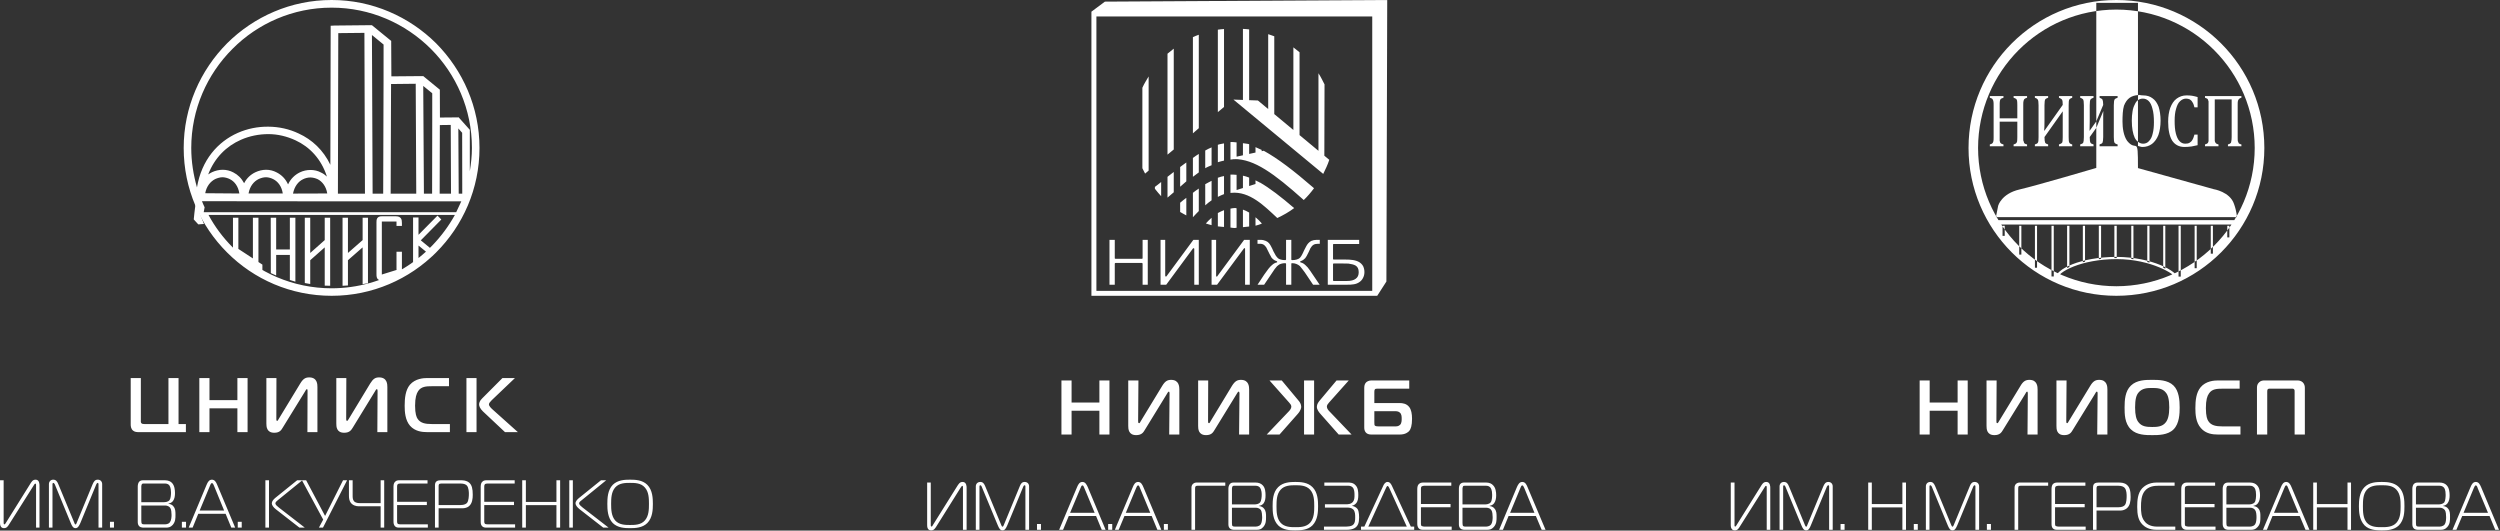
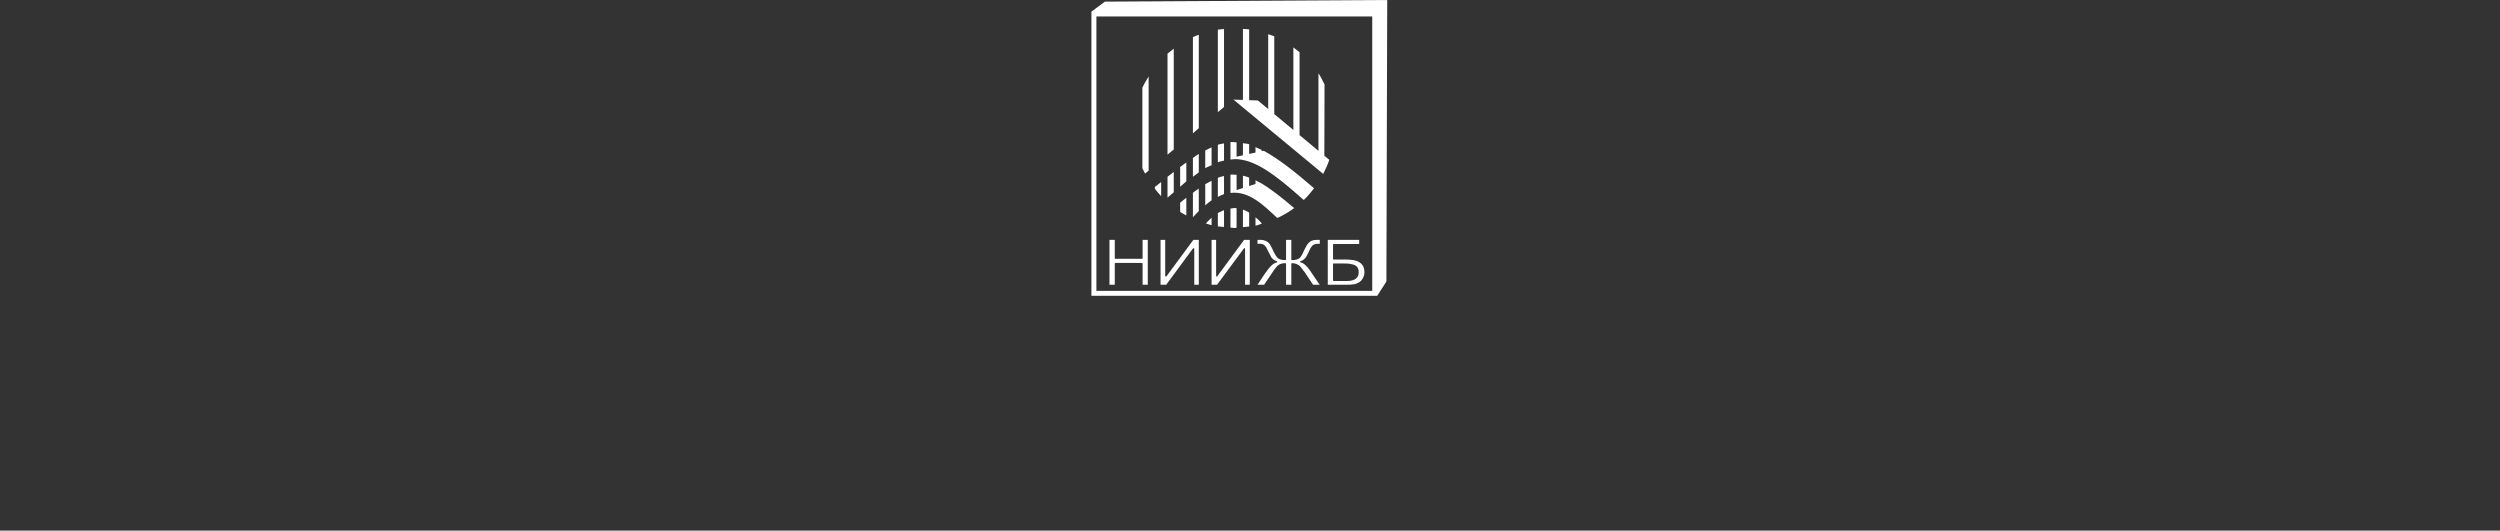
<svg xmlns="http://www.w3.org/2000/svg" viewBox="0 0 386.344 82" fill="none">
  <rect x="0" y="0" width="386.344" height="82" fill="#333333" stroke="none" />
-   <path d="M171.452 67.151H169.897V63.474H165.599V67.151H164.032V58.792H165.599V62.21H169.897V58.792H171.452V67.151ZM180.685 67.151L180.74 60.806C180.74 60.673 180.719 60.52 180.629 60.52C180.53 60.52 180.42 60.709 180.307 60.913L176.914 66.443C176.692 66.822 176.427 67.243 175.577 67.243C174.393 67.243 174.356 66.28 174.356 65.81V58.792H175.931L175.884 65.018C175.884 65.214 175.87 65.397 176.044 65.397C176.148 65.397 176.189 65.256 176.26 65.137L179.604 59.636C180.049 58.898 180.42 58.702 180.99 58.702C182.224 58.702 182.253 59.789 182.253 60.197V67.151H180.685ZM191.484 67.151L191.547 60.806C191.547 60.673 191.52 60.52 191.408 60.52C191.324 60.52 191.213 60.709 191.093 60.913L187.695 66.443C187.464 66.822 187.228 67.243 186.383 67.243C185.186 67.243 185.157 66.28 185.157 65.81V58.792H186.712L186.69 65.018C186.69 65.214 186.678 65.397 186.838 65.397C186.934 65.397 186.99 65.256 187.054 65.137L190.383 59.636C190.843 58.898 191.213 58.702 191.777 58.702C193.017 58.702 193.039 59.789 193.039 60.197V67.151H191.484ZM206.877 67.151L204.054 63.959C203.845 63.719 203.504 63.32 203.504 62.863C203.504 62.469 203.762 62.113 203.943 61.902L206.55 58.792H208.437L205.386 62.21C205.233 62.393 205.051 62.583 205.051 62.85C205.051 63.145 205.317 63.452 205.496 63.622L208.87 67.151H206.877ZM201.525 58.792H203.079V67.151H201.525V58.792ZM199.121 63.622C199.29 63.452 199.56 63.145 199.56 62.85C199.56 62.583 199.379 62.393 199.219 62.21L196.182 58.792H198.076L200.668 61.902C200.85 62.098 201.086 62.469 201.086 62.863C201.086 62.976 201.059 63.39 200.557 63.959L197.735 67.151H195.756L199.121 63.622ZM212.388 65.256C212.388 65.634 212.415 65.691 212.437 65.733C212.555 65.894 212.855 65.894 213.05 65.894H215.545C215.838 65.894 216.115 65.894 216.366 65.649C216.624 65.389 216.612 64.934 216.612 64.681C216.612 64.365 216.597 64.001 216.339 63.768C216.115 63.558 215.803 63.543 215.545 63.543H212.388V65.256ZM217.781 60.063H212.931C212.786 60.063 212.604 60.063 212.506 60.133C212.388 60.252 212.388 60.455 212.388 60.569V62.288H216.319C216.73 62.288 217.363 62.358 217.781 62.905C218.096 63.32 218.213 63.959 218.213 64.716C218.213 65.79 218.012 66.322 217.781 66.597C217.6 66.8 217.169 67.151 216.339 67.151H211.872C211.454 67.151 211.196 66.99 211.051 66.814C210.848 66.562 210.828 66.275 210.828 66.028V60.014C210.828 59.727 210.848 59.368 211.1 59.109C211.246 58.968 211.511 58.792 211.949 58.792H217.781V60.063ZM148.813 81.875V75.285C148.813 75.236 148.813 75.082 148.722 75.082C148.619 75.082 148.535 75.257 148.444 75.377L144.722 81.327C144.514 81.649 144.332 81.966 143.894 81.966C143.31 81.966 143.28 81.397 143.28 81.13V74.57H143.838V81.053C143.838 81.194 143.818 81.37 143.963 81.37C144.068 81.37 144.11 81.229 144.152 81.165L147.845 75.257C148.137 74.8 148.305 74.478 148.764 74.478C149.378 74.478 149.378 75.215 149.378 75.377V81.875H148.813ZM150.799 75.166C150.799 74.765 151.086 74.478 151.489 74.478C151.921 74.478 152.095 74.751 152.283 75.215L154.742 81.165C154.771 81.229 154.826 81.39 154.924 81.39C155.034 81.39 155.071 81.229 155.113 81.165L157.565 75.215C157.739 74.751 157.934 74.478 158.351 74.478C158.764 74.478 159.035 74.765 159.035 75.166V81.875H158.464V75.166C158.464 75.01 158.393 74.99 158.331 74.99C158.261 74.99 158.157 75.117 158.137 75.194L155.663 81.187C155.467 81.622 155.3 81.966 154.924 81.966C154.555 81.966 154.388 81.622 154.199 81.187L151.705 75.194C151.683 75.117 151.58 74.99 151.516 74.99C151.467 74.99 151.364 75.01 151.364 75.166V81.875H150.799V75.166ZM160.255 81.875H160.869V80.976H160.255V81.875ZM165.369 79.249H169.167L167.577 75.431C167.516 75.278 167.425 75.005 167.265 75.005C167.14 75.005 167.027 75.278 166.978 75.431L165.369 79.249ZM166.456 75.257C166.629 74.85 166.833 74.478 167.265 74.478C167.717 74.478 167.912 74.871 168.094 75.257L170.86 81.875H170.26L169.383 79.741H165.167L164.282 81.875H163.676L166.456 75.257ZM171.25 81.875H171.884V80.976H171.25V81.875ZM173.98 79.249H177.759L176.176 75.431C176.12 75.278 176.029 75.005 175.884 75.005C175.729 75.005 175.646 75.278 175.57 75.431L173.98 79.249ZM175.068 75.257C175.236 74.85 175.437 74.478 175.884 74.478C176.316 74.478 176.518 74.871 176.685 75.257L179.465 81.875H178.86L177.98 79.741H173.771L172.88 81.875H172.287L175.068 75.257ZM179.862 81.875H180.482V80.976H179.862V81.875ZM184.127 81.875V75.377C184.127 75.215 184.155 74.99 184.336 74.8C184.538 74.605 184.767 74.57 184.936 74.57H189.353V75.067H185.27C185.123 75.067 184.865 75.04 184.754 75.171C184.685 75.27 184.685 75.431 184.685 75.559V81.875H184.127ZM190.383 80.816C190.383 81.13 190.418 81.214 190.446 81.264C190.565 81.383 190.766 81.383 190.934 81.383H193.833C194.125 81.383 194.558 81.39 194.83 81.033C195.003 80.774 195.051 80.247 195.051 79.923C195.051 79.615 195.002 79.054 194.872 78.851C194.739 78.625 194.418 78.464 194.118 78.464H190.383V80.816ZM190.383 77.952H193.791C194.098 77.952 194.523 77.915 194.739 77.628C194.933 77.383 194.982 76.765 194.982 76.47C194.982 75.663 194.739 75.377 194.648 75.285C194.418 75.067 194.147 75.067 193.958 75.067H190.801C190.683 75.067 190.587 75.052 190.481 75.144C190.418 75.221 190.383 75.396 190.383 75.495V77.952ZM189.833 75.523C189.833 75.257 189.909 74.99 190.049 74.815C190.202 74.605 190.446 74.57 190.683 74.57H194.035C194.558 74.57 194.906 74.751 195.13 74.99C195.533 75.377 195.574 76.07 195.574 76.542C195.574 76.99 195.533 77.418 195.275 77.782C195.081 78.015 194.872 78.12 194.585 78.162V78.205C194.961 78.24 195.212 78.421 195.344 78.604C195.651 78.962 195.651 79.432 195.651 79.888C195.651 80.429 195.651 80.962 195.212 81.454C194.872 81.84 194.558 81.875 194.174 81.875H190.983C190.705 81.875 190.322 81.924 190.049 81.649C189.833 81.44 189.833 81.165 189.833 80.955V75.523ZM197.894 80.774C198.508 81.467 199.491 81.467 200.174 81.467C200.884 81.467 201.845 81.467 202.474 80.774C203.079 80.078 203.1 79.074 203.1 78.225C203.1 77.383 203.079 76.366 202.474 75.691C201.845 74.99 200.884 74.99 200.174 74.99C199.491 74.99 198.508 74.99 197.894 75.691C197.29 76.366 197.267 77.383 197.267 78.225C197.267 79.074 197.29 80.078 197.894 80.774ZM202.828 75.278C203.651 76.092 203.693 77.383 203.693 78.225C203.693 79.074 203.651 80.338 202.828 81.187C202.091 81.924 200.99 81.966 200.174 81.966C199.373 81.966 198.278 81.924 197.525 81.187C196.69 80.338 196.668 79.074 196.668 78.225C196.668 77.383 196.69 76.092 197.525 75.278C198.278 74.528 199.373 74.478 200.174 74.478C200.99 74.478 202.091 74.528 202.828 75.278ZM204.605 81.383H208.005C208.305 81.383 208.759 81.327 208.975 81.194C209.413 80.934 209.427 80.4 209.427 79.965C209.427 79.531 209.427 79.039 209.127 78.73C208.855 78.464 208.459 78.443 208.221 78.443H204.752V77.93H207.956C208.297 77.93 208.766 77.93 209.078 77.552C209.322 77.25 209.322 76.857 209.322 76.485C209.322 76.119 209.309 75.602 209.022 75.307C208.884 75.166 208.646 75.067 208.395 75.067H204.661V74.57H208.298C208.612 74.57 209.113 74.57 209.482 74.99C209.867 75.377 209.908 75.993 209.908 76.505C209.908 76.968 209.867 77.475 209.531 77.819C209.358 77.994 209.162 78.113 208.953 78.148V78.183C209.196 78.225 209.602 78.351 209.837 78.737C210.034 79.108 210.034 79.888 210.034 79.959C210.034 80.774 209.867 81.298 209.351 81.607C209.037 81.798 208.57 81.875 208.137 81.875H204.605V81.383ZM211.454 81.383H217.405L214.661 75.342C214.619 75.27 214.528 75.102 214.423 75.102C214.354 75.102 214.248 75.27 214.221 75.342L211.454 81.383ZM213.698 75.215C213.852 74.815 214.088 74.478 214.423 74.478C214.793 74.478 214.995 74.807 215.169 75.215L218.025 81.383H218.548V81.875H210.326V81.383H210.842L213.698 75.215ZM220.019 81.875C219.766 81.875 219.489 81.889 219.258 81.664C219.049 81.44 219.022 81.145 219.022 80.871V75.537C219.022 75.117 219.181 74.884 219.231 74.85C219.446 74.59 219.72 74.57 219.99 74.57H224.282V75.067H220.081C219.976 75.067 219.781 75.117 219.705 75.166C219.587 75.27 219.587 75.468 219.587 75.537V77.888H224.164V78.393H219.587V80.984C219.587 81.095 219.621 81.222 219.683 81.285C219.781 81.34 220.032 81.383 220.15 81.383H224.339V81.875H220.019ZM226.01 80.816C226.01 81.13 226.059 81.214 226.088 81.264C226.177 81.383 226.393 81.383 226.555 81.383H229.459C229.739 81.383 230.171 81.39 230.442 81.033C230.631 80.774 230.673 80.247 230.673 79.923C230.673 79.615 230.631 79.054 230.477 78.851C230.344 78.625 230.039 78.464 229.725 78.464H226.01V80.816ZM226.01 77.952H229.425C229.71 77.952 230.142 77.915 230.366 77.628C230.567 77.383 230.594 76.765 230.594 76.47C230.594 75.663 230.366 75.377 230.268 75.285C230.039 75.067 229.774 75.067 229.577 75.067H226.422C226.317 75.067 226.184 75.052 226.101 75.144C226.059 75.221 226.01 75.396 226.01 75.495V77.952ZM225.454 75.523C225.454 75.257 225.516 74.99 225.648 74.815C225.83 74.605 226.088 74.57 226.29 74.57H229.661C230.164 74.57 230.533 74.751 230.734 74.99C231.147 75.377 231.216 76.07 231.216 76.542C231.216 76.99 231.147 77.418 230.889 77.782C230.7 78.015 230.477 78.12 230.206 78.162V78.205C230.594 78.24 230.833 78.421 230.965 78.604C231.285 78.962 231.278 79.432 231.278 79.888C231.278 80.429 231.285 80.962 230.833 81.454C230.484 81.84 230.164 81.875 229.787 81.875H226.59C226.324 81.875 225.948 81.924 225.668 81.649C225.454 81.44 225.454 81.165 225.454 80.955V75.523ZM233.368 79.249H237.132L235.564 75.431C235.487 75.278 235.39 75.005 235.243 75.005C235.11 75.005 234.999 75.278 234.95 75.431L233.368 79.249ZM234.427 75.257C234.616 74.85 234.818 74.478 235.243 74.478C235.695 74.478 235.899 74.871 236.052 75.257L238.845 81.875H238.245L237.348 79.741H233.132L232.26 81.875H231.668L234.427 75.257ZM304.085 67.151H302.525V63.474H298.207V67.151H296.658V58.792H298.207V62.21H302.525V58.792H304.085V67.151ZM313.326 67.151L313.373 60.806C313.373 60.673 313.353 60.52 313.256 60.52C313.171 60.52 313.061 60.709 312.956 60.913L309.535 66.443C309.305 66.822 309.055 67.243 308.21 67.243C307.026 67.243 306.993 66.28 306.993 65.81V58.792H308.553L308.518 65.018C308.518 65.214 308.518 65.397 308.658 65.397C308.763 65.397 308.81 65.256 308.893 65.137L312.239 59.636C312.664 58.898 313.061 58.702 313.626 58.702C314.858 58.702 314.885 59.789 314.885 60.197V67.151H313.326ZM324.099 67.151L324.161 60.806C324.161 60.673 324.154 60.52 324.029 60.52C323.944 60.52 323.839 60.709 323.729 60.913L320.32 66.443C320.091 66.822 319.856 67.243 318.996 67.243C317.806 67.243 317.799 66.28 317.799 65.81V58.792H319.361L319.316 65.018C319.316 65.214 319.311 65.397 319.451 65.397C319.548 65.397 319.596 65.256 319.673 65.137L323.019 59.636C323.464 58.898 323.839 58.702 324.411 58.702C325.646 58.702 325.673 59.789 325.673 60.197V67.151H324.099ZM330.481 65.256C330.976 65.894 331.658 65.986 332.593 65.986C333.295 65.986 334.175 65.966 334.702 65.256C335.01 64.87 335.232 64.182 335.232 62.969C335.232 61.72 335.037 61.059 334.702 60.667C334.175 59.972 333.275 59.957 332.593 59.957C331.873 59.957 331.046 59.972 330.481 60.667C330.139 61.066 329.952 61.705 329.952 62.969C329.952 64.162 330.139 64.843 330.481 65.256ZM335.894 59.586C336.739 60.42 336.841 61.873 336.841 62.969C336.841 63.867 336.809 65.453 335.894 66.359C335.01 67.243 333.525 67.243 332.613 67.243C331.616 67.243 330.216 67.243 329.309 66.359C328.327 65.432 328.327 63.924 328.327 62.969C328.327 61.838 328.405 60.442 329.309 59.586C330.221 58.702 331.596 58.702 332.613 58.702C333.56 58.702 335.002 58.702 335.894 59.586ZM342.751 67.151C341.957 67.151 340.892 67.045 340.125 66.161C339.335 65.285 339.268 64.001 339.268 63.08C339.268 61.902 339.385 60.673 340.082 59.839C340.892 58.871 342.179 58.792 342.794 58.792H346.11V60.063H343.526C342.591 60.063 341.817 60.106 341.364 60.821C341.092 61.2 340.892 61.818 340.892 63.073C340.892 64.315 341.1 64.843 341.279 65.087C341.699 65.748 342.452 65.894 343.454 65.894H346.235V67.151H342.751ZM350.836 60.063C350.708 60.063 350.576 60.042 350.451 60.161C350.381 60.239 350.373 60.42 350.373 60.547V67.151H348.786V59.93C348.786 59.636 348.834 59.354 349.106 59.094C349.399 58.814 349.656 58.792 350.046 58.792H354.931C355.264 58.792 355.571 58.814 355.871 59.094C356.116 59.346 356.186 59.648 356.186 59.93V67.151H354.604V60.547C354.604 60.428 354.619 60.26 354.519 60.161C354.407 60.042 354.242 60.063 354.137 60.063H350.836ZM273.025 81.875V75.285C273.025 75.236 273.025 75.082 272.905 75.082C272.827 75.082 272.725 75.257 272.655 75.377L268.899 81.327C268.704 81.649 268.529 81.966 268.097 81.966C267.512 81.966 267.469 81.397 267.469 81.13V74.57H268.049V81.053C268.049 81.194 268.007 81.37 268.159 81.37C268.257 81.37 268.299 81.229 268.354 81.165L272.047 75.257C272.327 74.8 272.492 74.478 272.967 74.478C273.574 74.478 273.574 75.215 273.574 75.377V81.875H273.025ZM275.009 75.166C275.009 74.765 275.281 74.478 275.679 74.478C276.123 74.478 276.298 74.751 276.486 75.215L278.94 81.165C278.98 81.229 279.01 81.39 279.127 81.39C279.232 81.39 279.267 81.229 279.287 81.165L281.746 75.215C281.936 74.751 282.131 74.478 282.548 74.478C282.953 74.478 283.223 74.765 283.223 75.166V81.875H282.668V75.166C282.668 75.01 282.591 74.99 282.543 74.99C282.451 74.99 282.368 75.117 282.326 75.194L279.844 81.187C279.669 81.622 279.489 81.966 279.127 81.966C278.745 81.966 278.57 81.622 278.387 81.187L275.908 75.194C275.873 75.117 275.776 74.99 275.718 74.99C275.659 74.99 275.566 75.01 275.566 75.166V81.875H275.009V75.166ZM284.437 81.875H285.057V80.976H284.437V81.875ZM294.548 81.875H293.989V78.408H289.266V81.875H288.708V74.57H289.266V77.902H293.989V74.57H294.548V81.875ZM295.753 81.875H296.37V80.976H295.753V81.875ZM297.62 75.166C297.62 74.765 297.892 74.478 298.309 74.478C298.714 74.478 298.902 74.751 299.092 75.215L301.551 81.165C301.593 81.229 301.641 81.39 301.73 81.39C301.835 81.39 301.875 81.229 301.918 81.165L304.372 75.215C304.544 74.751 304.749 74.478 305.159 74.478C305.576 74.478 305.849 74.765 305.849 75.166V81.875H305.277V75.166C305.277 75.01 305.194 74.99 305.152 74.99C305.077 74.99 304.964 75.117 304.942 75.194L302.47 81.187C302.275 81.622 302.115 81.966 301.73 81.966C301.361 81.966 301.186 81.622 301.001 81.187L298.532 75.194C298.492 75.117 298.384 74.99 298.324 74.99C298.259 74.99 298.177 75.01 298.177 75.166V81.875H297.62V75.166ZM307.048 81.875H307.676V80.976H307.048V81.875ZM311.327 81.875V75.377C311.327 75.215 311.347 74.99 311.529 74.8C311.729 74.605 311.959 74.57 312.139 74.57H316.517V75.067H312.476C312.309 75.067 312.051 75.04 311.939 75.171C311.889 75.27 311.889 75.431 311.889 75.559V81.875H311.327ZM318.009 81.875C317.756 81.875 317.479 81.889 317.249 81.664C317.039 81.44 317.039 81.145 317.039 80.871V75.537C317.039 75.117 317.194 74.884 317.214 74.85C317.437 74.59 317.714 74.57 318.009 74.57H322.272V75.067H318.071C317.959 75.067 317.771 75.117 317.702 75.166C317.582 75.27 317.582 75.468 317.582 75.537V77.888H322.162V78.393H317.582V80.984C317.582 81.095 317.612 81.222 317.674 81.285C317.771 81.34 318.029 81.383 318.154 81.383H322.315V81.875H318.009ZM327.358 78.393C327.957 78.393 328.25 78.205 328.37 78.049C328.642 77.727 328.647 76.941 328.647 76.668C328.647 76.408 328.642 75.733 328.342 75.396C328.207 75.236 327.902 75.067 327.38 75.067H324.411C323.994 75.067 323.994 75.27 323.994 75.515V78.393H327.358ZM323.449 81.875V75.431C323.449 75.236 323.449 74.948 323.632 74.758C323.827 74.57 324.209 74.57 324.334 74.57H327.338C327.797 74.57 328.315 74.59 328.705 74.948C329.122 75.307 329.262 75.874 329.262 76.814C329.262 77.41 329.177 78.162 328.647 78.576C328.397 78.772 328.05 78.9 327.68 78.9H323.994V81.875H323.449ZM333.233 81.875C332.063 81.875 331.401 81.382 331.081 81.053C330.451 80.415 330.279 79.551 330.279 78.331C330.279 77.341 330.349 76.21 331.051 75.453C331.316 75.194 331.993 74.57 333.283 74.57H336.057V75.067H333.505C332.975 75.067 332.006 75.136 331.421 75.909C330.906 76.577 330.864 77.53 330.864 78.344C330.864 79.096 330.906 79.888 331.366 80.499C331.581 80.828 332.153 81.383 333.358 81.383H336.167V81.875H333.233ZM338.076 81.875C337.831 81.875 337.538 81.889 337.324 81.664C337.086 81.44 337.086 81.145 337.086 80.871V75.537C337.086 75.117 337.241 74.884 337.294 74.85C337.496 74.59 337.768 74.57 338.053 74.57H342.319V75.067H338.146C338.026 75.067 337.831 75.117 337.761 75.166C337.643 75.27 337.643 75.468 337.643 75.537V77.888H342.229V78.393H337.643V80.984C337.643 81.095 337.666 81.222 337.741 81.285C337.831 81.34 338.096 81.383 338.216 81.383H342.382V81.875H338.076ZM344.061 80.816C344.061 81.13 344.103 81.214 344.138 81.264C344.216 81.383 344.431 81.383 344.618 81.383H347.502C347.789 81.383 348.229 81.39 348.494 81.033C348.679 80.774 348.714 80.247 348.714 79.923C348.714 79.615 348.679 79.054 348.514 78.851C348.394 78.625 348.089 78.464 347.782 78.464H344.061V80.816ZM344.061 77.952H347.477C347.782 77.952 348.187 77.915 348.429 77.628C348.619 77.383 348.646 76.765 348.646 76.47C348.646 75.663 348.429 75.377 348.312 75.285C348.089 75.067 347.829 75.067 347.637 75.067H344.466C344.368 75.067 344.251 75.052 344.158 75.144C344.103 75.221 344.061 75.396 344.061 75.495V77.952ZM343.489 75.523C343.489 75.257 343.566 74.99 343.706 74.815C343.886 74.605 344.138 74.57 344.353 74.57H347.692C348.214 74.57 348.589 74.751 348.794 74.99C349.189 75.377 349.259 76.07 349.259 76.542C349.259 76.99 349.204 77.418 348.926 77.782C348.751 78.015 348.514 78.12 348.254 78.162V78.205C348.632 78.24 348.876 78.421 349.014 78.604C349.336 78.962 349.314 79.432 349.314 79.888C349.314 80.429 349.336 80.962 348.876 81.454C348.527 81.84 348.214 81.875 347.852 81.875H344.638C344.376 81.875 343.978 81.924 343.726 81.649C343.519 81.44 343.489 81.165 343.489 80.955V75.523ZM351.413 79.249H355.189L353.607 75.431C353.55 75.278 353.462 75.005 353.3 75.005C353.162 75.005 353.07 75.278 353.007 75.431L351.413 79.249ZM352.497 75.257C352.665 74.85 352.877 74.478 353.3 74.478C353.739 74.478 353.954 74.871 354.114 75.257L356.896 81.875H356.288L355.391 79.741H351.188L350.318 81.875H349.711L352.497 75.257ZM363.321 81.875H362.776V78.408H358.045V81.875H357.48V74.57H358.045V77.902H362.776V74.57H363.321V81.875ZM365.76 80.774C366.384 81.467 367.361 81.467 368.059 81.467C368.756 81.467 369.738 81.467 370.35 80.774C370.965 80.078 370.985 79.074 370.985 78.225C370.985 77.383 370.965 76.366 370.35 75.691C369.738 74.99 368.756 74.99 368.059 74.99C367.361 74.99 366.384 74.99 365.76 75.691C365.172 76.366 365.16 77.383 365.16 78.225C365.16 79.074 365.172 80.078 365.76 80.774ZM370.72 75.278C371.557 76.092 371.577 77.383 371.577 78.225C371.577 79.074 371.557 80.338 370.72 81.187C369.968 81.924 368.866 81.966 368.059 81.966C367.256 81.966 366.149 81.924 365.41 81.187C364.598 80.338 364.54 79.074 364.54 78.225C364.54 77.383 364.598 76.092 365.41 75.278C366.149 74.528 367.256 74.478 368.059 74.478C368.866 74.478 369.968 74.528 370.72 75.278ZM373.354 80.816C373.354 81.13 373.389 81.214 373.424 81.264C373.514 81.383 373.736 81.383 373.904 81.383H376.795C377.102 81.383 377.52 81.39 377.8 81.033C377.987 80.774 378.017 80.247 378.017 79.923C378.017 79.615 377.987 79.054 377.835 78.851C377.687 78.625 377.38 78.464 377.087 78.464H373.354V80.816ZM373.354 77.952H376.775C377.082 77.952 377.485 77.915 377.737 77.628C377.91 77.383 377.945 76.765 377.945 76.47C377.945 75.663 377.737 75.377 377.617 75.285C377.38 75.067 377.11 75.067 376.915 75.067H373.786C373.666 75.067 373.534 75.052 373.471 75.144C373.389 75.221 373.354 75.396 373.354 75.495V77.952ZM372.797 75.523C372.797 75.257 372.879 74.99 373.007 74.815C373.202 74.605 373.424 74.57 373.646 74.57H377C377.52 74.57 377.89 74.751 378.1 74.99C378.489 75.377 378.559 76.07 378.559 76.542C378.559 76.99 378.502 77.418 378.23 77.782C378.045 78.015 377.835 78.12 377.57 78.162V78.205C377.945 78.24 378.19 78.421 378.322 78.604C378.629 78.962 378.622 79.432 378.622 79.888C378.622 80.429 378.629 80.962 378.19 81.454C377.835 81.84 377.52 81.875 377.152 81.875H373.934C373.694 81.875 373.277 81.924 373.012 81.649C372.809 81.44 372.797 81.165 372.797 80.955V75.523ZM380.711 79.249H384.489L382.893 75.431C382.86 75.278 382.745 75.005 382.608 75.005C382.468 75.005 382.363 75.278 382.295 75.431L380.711 79.249ZM381.798 75.257C381.968 74.85 382.168 74.478 382.608 74.478C383.053 74.478 383.243 74.871 383.415 75.257L386.189 81.875H385.612L384.727 79.741H380.504L379.604 81.875H379.004L381.798 75.257ZM21.531 66.78C21.182 66.78 20.84 66.78 20.555 66.54C20.234 66.267 20.199 65.867 20.199 65.572V58.421H21.767V64.864C21.767 65.018 21.732 65.27 21.838 65.389C21.956 65.53 22.192 65.53 22.303 65.53H26.032V58.421H27.592V65.53H28.728V66.78H21.531ZM38.261 66.78H36.686V63.102H32.372V66.78H30.804V58.421H32.372V61.838H36.686V58.421H38.261V66.78ZM47.506 66.78L47.528 60.428C47.528 60.294 47.528 60.14 47.423 60.14C47.332 60.14 47.228 60.331 47.116 60.534L43.695 66.085C43.472 66.456 43.229 66.877 42.386 66.877C41.194 66.877 41.165 65.909 41.165 65.439V58.421H42.72L42.705 64.652C42.705 64.843 42.678 65.038 42.831 65.038C42.929 65.038 42.993 64.884 43.054 64.773L46.405 59.257C46.852 58.52 47.221 58.322 47.786 58.322C49.047 58.322 49.054 59.411 49.054 59.824V66.78H47.506ZM58.314 66.78L58.349 60.428C58.349 60.294 58.334 60.14 58.231 60.14C58.133 60.14 58.035 60.331 57.917 60.534L54.516 66.085C54.28 66.456 54.035 66.877 53.185 66.877C51.987 66.877 51.973 65.909 51.973 65.439V58.421H53.521L53.499 64.652C53.499 64.843 53.484 65.038 53.639 65.038C53.737 65.038 53.791 64.884 53.875 64.773L57.214 59.257C57.673 58.52 58.015 58.322 58.585 58.322C59.853 58.322 59.861 59.411 59.861 59.824V66.78H58.314ZM66.013 66.78C65.246 66.78 64.146 66.674 63.366 65.797C62.614 64.926 62.536 63.635 62.536 62.716C62.536 61.531 62.656 60.294 63.344 59.46C64.182 58.492 65.462 58.421 66.049 58.421H69.386V59.685H66.786C65.86 59.685 65.086 59.727 64.619 60.442C64.361 60.829 64.146 61.445 64.146 62.702C64.146 63.952 64.368 64.478 64.536 64.723C64.975 65.389 65.734 65.53 66.703 65.53H69.526V66.78H66.013ZM78.04 66.78L74.627 63.572C74.145 63.115 74.04 62.709 74.04 62.491C74.04 62.33 74.096 61.964 74.514 61.566L77.649 58.421H79.58L75.998 61.838C75.727 62.112 75.56 62.309 75.56 62.491C75.56 62.744 75.86 63.038 76.096 63.256L80.032 66.78H78.04ZM72.083 58.421H73.643V66.78H72.083V58.421ZM5.573 81.538V74.926C5.573 74.877 5.573 74.738 5.455 74.738C5.357 74.738 5.273 74.919 5.192 75.04L1.435 80.991C1.233 81.306 1.059 81.622 0.612 81.622C0.055 81.622 0 81.06 0 80.779V74.219H0.563V80.717C0.563 80.858 0.55 81.033 0.688 81.033C0.779 81.033 0.843 80.892 0.897 80.816L4.585 74.919C4.877 74.449 5.037 74.127 5.504 74.127C6.103 74.127 6.103 74.85 6.103 75.04V81.538H5.573ZM7.56 74.815C7.56 74.414 7.838 74.127 8.221 74.127C8.661 74.127 8.848 74.408 9.023 74.85L11.496 80.816C11.516 80.905 11.573 81.046 11.671 81.046C11.769 81.046 11.811 80.905 11.845 80.816L14.305 74.85C14.499 74.408 14.666 74.127 15.113 74.127C15.516 74.127 15.789 74.414 15.789 74.815V81.538H15.224V74.815C15.224 74.674 15.133 74.625 15.064 74.625C15.022 74.625 14.917 74.751 14.882 74.842L12.415 80.835C12.214 81.271 12.027 81.622 11.671 81.622C11.295 81.622 11.113 81.271 10.939 80.835L8.465 74.842C8.423 74.751 8.312 74.625 8.256 74.625C8.201 74.625 8.111 74.674 8.111 74.815V81.538H7.56V74.815ZM16.995 81.538H17.614V80.64H16.995V81.538ZM21.838 80.471C21.838 80.779 21.879 80.871 21.914 80.92C22.005 81.033 22.221 81.033 22.394 81.033H25.3C25.585 81.033 26.025 81.046 26.261 80.696C26.47 80.429 26.512 79.888 26.512 79.579C26.512 79.257 26.47 78.709 26.317 78.507C26.199 78.289 25.865 78.12 25.551 78.12H21.838V80.471ZM21.838 77.608H25.237C25.551 77.608 25.968 77.579 26.206 77.284C26.394 77.025 26.428 76.414 26.428 76.126C26.428 75.32 26.206 75.04 26.101 74.926C25.865 74.723 25.607 74.723 25.398 74.723H22.255C22.172 74.723 22.025 74.703 21.956 74.8C21.879 74.871 21.838 75.047 21.838 75.144V77.608ZM21.287 75.171C21.287 74.919 21.363 74.625 21.489 74.463C21.669 74.253 21.914 74.219 22.123 74.219H25.489C26.003 74.219 26.386 74.408 26.576 74.625C26.979 75.04 27.042 75.726 27.042 76.198C27.042 76.646 26.986 77.074 26.728 77.433C26.533 77.656 26.317 77.782 26.046 77.812V77.861C26.423 77.895 26.686 78.078 26.806 78.26C27.118 78.625 27.118 79.081 27.118 79.559C27.118 80.098 27.118 80.618 26.686 81.122C26.332 81.503 26.003 81.538 25.634 81.538H22.43C22.172 81.538 21.759 81.58 21.501 81.306C21.3 81.103 21.287 80.816 21.287 80.605V75.171ZM28.108 81.538H28.749V80.64H28.108V81.538ZM30.853 78.9H34.637L33.069 75.067C33.006 74.919 32.902 74.654 32.755 74.654C32.595 74.654 32.511 74.919 32.449 75.067L30.853 78.9ZM31.926 74.919C32.101 74.498 32.317 74.127 32.755 74.127C33.182 74.127 33.403 74.513 33.563 74.919L36.344 81.538H35.745L34.867 79.405H30.637L29.767 81.538H29.16L31.926 74.919ZM36.742 81.538H37.356V80.64H36.742V81.538ZM46.273 81.538L42.629 78.702C42.246 78.408 42.003 78.057 42.003 77.782C42.003 77.475 42.273 77.173 42.519 76.962L45.919 74.219H46.725L42.998 77.243C42.873 77.356 42.56 77.566 42.56 77.782C42.56 78.022 42.86 78.24 43.096 78.435L47.103 81.538H46.273ZM41.012 74.219H41.57V81.538H41.012V74.219ZM49.283 81.538L49.946 80.296L46.663 74.219H47.312L50.238 79.734L53.012 74.219H53.639L49.912 81.538H49.283ZM58.823 81.538V78.24H55.435C55.039 78.24 54.516 78.106 54.209 77.693C53.987 77.398 53.924 77.025 53.924 76.59V74.219H54.496V76.604C54.496 76.849 54.496 77.193 54.698 77.446C54.948 77.735 55.401 77.748 55.555 77.748H58.823V74.219H59.373V81.538H58.823ZM61.784 81.538C61.553 81.538 61.26 81.551 61.039 81.327C60.83 81.103 60.808 80.808 60.808 80.526V75.179C60.808 74.751 60.968 74.533 61.025 74.491C61.226 74.231 61.491 74.219 61.769 74.219H66.069V74.723H61.86C61.735 74.723 61.553 74.751 61.484 74.815C61.366 74.919 61.366 75.117 61.366 75.179V77.552H65.965V78.049H61.366V80.64C61.366 80.751 61.4 80.878 61.469 80.949C61.553 81.011 61.818 81.033 61.936 81.033H66.118V81.538H61.784ZM71.148 78.049C71.769 78.049 72.047 77.861 72.18 77.705C72.438 77.383 72.459 76.597 72.459 76.31C72.459 76.07 72.438 75.377 72.16 75.047C72.012 74.877 71.712 74.723 71.169 74.723H68.201C67.784 74.723 67.784 74.919 67.784 75.166V78.049H71.148ZM67.219 81.538V75.067C67.219 74.877 67.219 74.605 67.42 74.414C67.624 74.219 68.012 74.219 68.125 74.219H71.128C71.595 74.219 72.089 74.231 72.521 74.604C72.919 74.955 73.058 75.523 73.058 76.463C73.058 77.059 72.988 77.812 72.459 78.24C72.221 78.435 71.845 78.549 71.477 78.549H67.784V81.538H67.219ZM75.28 81.538C75.015 81.538 74.744 81.551 74.509 81.327C74.285 81.103 74.285 80.808 74.285 80.526V75.179C74.285 74.751 74.445 74.533 74.494 74.491C74.696 74.231 74.981 74.219 75.253 74.219H79.538V74.723H75.344C75.231 74.723 75.022 74.751 74.961 74.815C74.835 74.919 74.835 75.117 74.835 75.179V77.552H79.433V78.049H74.835V80.64C74.835 80.751 74.87 80.878 74.946 80.949C75.022 81.011 75.288 81.033 75.42 81.033H79.602V81.538H75.28ZM86.562 81.538H85.99V78.057H81.266V81.538H80.702V74.219H81.266V77.566H85.99V74.219H86.562V81.538ZM93.223 81.538L89.579 78.702C89.202 78.408 88.938 78.057 88.938 77.782C88.938 77.475 89.216 77.173 89.474 76.962L92.875 74.219H93.683L89.963 77.243C89.83 77.356 89.496 77.566 89.496 77.782C89.496 78.022 89.816 78.24 90.039 78.435L94.052 81.538H93.223ZM87.975 74.219H88.526V81.538H87.975V74.219ZM95.069 80.429C95.69 81.13 96.673 81.13 97.361 81.13C98.073 81.13 99.049 81.13 99.654 80.429C100.268 79.734 100.288 78.73 100.288 77.874C100.288 77.025 100.268 76.015 99.654 75.334C99.049 74.625 98.073 74.625 97.361 74.625C96.673 74.625 95.69 74.625 95.069 75.334C94.472 76.015 94.442 77.025 94.442 77.874C94.442 78.73 94.472 79.734 95.069 80.429ZM100.03 74.919C100.853 75.741 100.894 77.025 100.894 77.874C100.894 78.73 100.853 80.007 100.03 80.835C99.278 81.58 98.177 81.622 97.361 81.622C96.56 81.622 95.46 81.58 94.7 80.835C93.892 80.007 93.857 78.73 93.857 77.874C93.857 77.025 93.892 75.741 94.7 74.919C95.46 74.169 96.56 74.127 97.361 74.127C98.177 74.127 99.278 74.169 100.03 74.919Z" fill="white" />
-   <path d="M52.22 29.926L52.277 5.12L56.315 5.078L56.399 29.926H57.583L57.478 5.412L56.664 4.713L57.353 3.895H56.899L51.698 3.948L51.1 3.979V4.536L51.053 25.469C51.671 26.753 52.054 28.225 52.178 29.926H52.22ZM71.289 31.112L70.501 32.788H31.621C31.83 33.177 32.011 32.831 32.22 33.214H70.301C66.414 40.184 59.314 44.537 51.254 44.553C45.28 44.553 39.841 42.112 35.933 38.201C34.459 36.72 33.206 35.042 32.22 33.214H31.482V32.788L31.621 32.037C31.496 31.734 31.322 31.426 31.219 31.112H30.829V31.066H30.424V31.014H30.224L30.292 30.395C30.307 29.898 30.383 29.425 30.439 28.963C29.89 27.031 29.556 24.989 29.556 22.874C29.556 16.885 32.011 11.464 35.933 7.548C39.841 3.616 45.28 1.182 51.24 1.182H51.254C57.213 1.182 62.638 3.616 66.581 7.548C70.497 11.464 72.93 16.885 72.93 22.865V22.874C72.93 24.098 72.792 25.296 72.604 26.465L72.618 30.339H71.88V31.112H71.289ZM57.478 4.487V5.412L59.278 6.883L59.273 11.812H59.849L60.482 11.801L60.455 6.602V6.321L60.239 6.15L57.478 3.895V4.487ZM57.478 5.412V3.895H57.353L56.664 4.713L57.478 5.412ZM59.32 12.063V11.812H59.273V12.396L59.217 29.926H60.371L60.433 12.986L64.244 12.944L64.327 29.926H65.51L65.406 13.278L64.661 12.65L65.386 11.763H64.815L60.482 11.801V12.063H59.32ZM59.32 11.812V12.063H60.482V11.801L59.849 11.812H59.32ZM65.406 12.349V13.278L66.797 14.415V18.164H67.986L67.972 14.123V13.858L67.757 13.684L65.406 11.758L65.386 11.763H65.399L65.406 12.349ZM65.406 13.278V12.349L65.399 11.763H65.386L64.661 12.65L65.406 13.278ZM72.604 20.061L72.459 19.901L70.851 18.102L70.831 18.144V19.849L71.421 20.523L71.436 29.926H71.713C72.103 28.812 72.417 27.668 72.604 26.465V20.061ZM66.831 18.659V18.164H66.797V18.75L66.777 29.926H67.944L67.972 19.327L69.656 19.306L69.697 29.926H70.887L70.831 19.849L69.989 18.902L70.831 18.144H70.254L67.986 18.164L67.993 18.637L66.831 18.659ZM66.831 18.164V18.659L67.993 18.637L67.986 18.164H66.831ZM70.831 19.849V18.144L69.989 18.902L70.831 19.849ZM74.099 22.865C74.099 16.571 71.527 10.867 67.395 6.692C63.25 2.577 57.534 0 51.254 0H51.24C44.947 0 39.236 2.577 35.092 6.692C30.954 10.867 28.387 16.571 28.387 22.874C28.387 29.179 30.954 34.882 35.092 39.016C39.236 43.169 44.947 45.712 51.254 45.712C63.841 45.712 74.099 35.466 74.099 22.874V22.865ZM71.88 29.926V30.339H72.618L72.604 26.465C72.417 27.668 72.103 28.812 71.713 29.926H71.88ZM31.482 32.788V33.214H32.22C32.011 32.831 31.83 33.177 31.621 32.788H31.482ZM71.436 30.339V29.926H70.887V30.461H69.717L69.697 29.926H67.944V30.479H66.777V29.926H65.51V30.584H64.334L64.327 29.926H60.371L60.357 30.622H59.202L59.217 29.926H57.583L57.596 30.493H56.399V29.926H52.22V30.517L52.242 31.077H51.811V31.112H71.289C71.394 30.842 71.449 30.584 71.569 30.339H71.436ZM45.523 31.092H44.007H44.014L41.546 31.077H36.426L31.19 31.066L31.219 31.092L49.383 31.112L45.523 31.092ZM52.22 30.461V30.517V29.926H52.178C52.178 30.111 52.213 30.285 52.22 30.461ZM56.399 30.493H57.596L57.583 29.926H56.399V30.493ZM59.202 30.622H60.364V29.924H59.202V30.622ZM64.334 30.584H65.51V29.926H64.327L64.334 30.584ZM71.569 30.339C71.623 30.201 71.686 30.062 71.713 29.926H71.436V30.339H71.569ZM66.777 30.479H67.944V29.922H66.777V30.479ZM69.717 30.461H70.887V29.926H69.697L69.717 30.461ZM31.038 31.066H30.829V31.112H31.219L31.19 31.066H31.038ZM71.289 31.112H71.88V30.339H71.569C71.449 30.584 71.394 30.842 71.289 31.112ZM71.713 29.926C71.686 30.062 71.623 30.201 71.569 30.339H71.88V29.926H71.713ZM33.262 27.668C33.632 27.508 34.013 27.39 34.41 27.39C34.779 27.406 35.182 27.508 35.53 27.689C36.246 28.05 36.816 28.781 36.989 29.898H36.455L31.712 29.86C31.921 28.754 32.539 28.034 33.262 27.668ZM37.234 21.601C38.554 21.017 40.015 20.725 41.482 20.725C42.921 20.725 44.349 21.077 45.663 21.682C47.853 22.695 49.647 24.559 50.523 27.292C50.259 27.035 49.954 26.819 49.633 26.674C49.133 26.394 48.562 26.266 47.998 26.266C47.429 26.262 46.858 26.385 46.323 26.644C45.579 27.011 44.918 27.626 44.515 28.496C44.125 27.626 43.5 27.022 42.755 26.644C42.254 26.375 41.685 26.235 41.134 26.235C40.557 26.235 39.986 26.375 39.473 26.617C38.75 26.959 38.125 27.523 37.727 28.315C37.316 27.543 36.747 26.99 36.058 26.644C35.557 26.375 34.981 26.235 34.41 26.235C33.853 26.235 33.262 26.375 32.754 26.617C32.553 26.73 32.359 26.819 32.171 26.959C33.164 24.367 35.008 22.575 37.234 21.601ZM45.523 29.915H45.28C45.503 28.803 46.087 28.05 46.837 27.696C47.186 27.523 47.581 27.424 47.998 27.424C48.382 27.444 48.736 27.526 49.104 27.696C49.8 28.057 50.398 28.803 50.572 29.898L45.523 29.915ZM41.546 29.898H38.409C38.61 28.767 39.231 28.034 39.974 27.668C40.327 27.508 40.704 27.39 41.134 27.39C41.504 27.406 41.886 27.508 42.234 27.689C42.944 28.05 43.527 28.781 43.701 29.898H41.546ZM30.829 29.926H51.038L51.053 25.469C49.974 23.208 48.228 21.574 46.163 20.634C44.682 19.925 43.083 19.588 41.482 19.577C39.856 19.557 38.242 19.876 36.747 20.536C33.652 21.907 31.148 24.726 30.439 28.963C30.572 29.352 30.709 29.72 30.829 30.096V29.926ZM51.225 31.112H51.811H49.383H51.225ZM52.178 29.926C52.054 28.225 51.671 26.753 51.053 25.469L51.038 29.926H52.178ZM30.439 28.963C30.383 29.425 30.307 29.898 30.292 30.395L30.224 31.014H30.424V31.066H30.829V30.096C30.709 29.72 30.572 29.352 30.439 28.963ZM51.038 30.562V29.926H30.829V30.096C30.954 30.441 31.072 30.747 31.19 31.066L36.426 31.077H41.546L44.014 31.092H44.007H45.523L49.397 31.112H51.811V31.077H52.242L52.22 30.517V30.562H51.038ZM52.178 29.926H51.038V30.562H52.22V30.461C52.213 30.285 52.178 30.111 52.178 29.926ZM31.19 31.066C31.072 30.747 30.954 30.441 30.829 30.096V31.066H31.19ZM64.675 36.288V33.602H63.834V37.151L64.099 36.894L64.675 36.288ZM63.834 37.255V41.756L64.675 41.297V37.947L64.148 37.505L63.834 37.255ZM66.748 39.641L67.355 39.057L65.03 37.141L68.202 33.923L67.611 33.321L64.675 36.288V37.947L66.748 39.641ZM64.148 37.505L64.675 37.947V36.288L64.099 36.894L63.834 37.151V37.255L64.148 37.505ZM58.395 43.148C58.619 43.363 58.91 43.374 59.342 43.197L61.553 42.495L61.561 42.491H61.595C61.748 42.404 61.88 42.286 61.971 42.153C62.047 41.992 62.103 41.874 62.103 41.669L62.11 41.658V38.907H61.274V41.658H61.289V41.715C61.289 41.715 61.247 41.715 61.22 41.736L59.008 42.424H59.001C59.001 42.424 59.008 42.369 59.008 42.328V34.347V34.235L61.274 34.233C61.275 34.461 61.274 34.689 61.274 34.917H62.11V34.462C62.11 34.18 62.088 33.943 61.963 33.749C61.789 33.519 61.553 33.423 61.144 33.423H59.001C58.633 33.423 58.43 33.519 58.285 33.749C58.187 33.923 58.179 34.124 58.179 34.347V42.328C58.179 42.717 58.208 42.973 58.395 43.148ZM53.77 40.211L53.625 40.334L53.096 39.71L53.77 39.092V33.651H52.937V44.163L53.77 44.118V40.211ZM56.039 38.229V37.106L53.77 39.092V40.211L56.039 38.229ZM53.625 40.334L53.77 40.211V39.092L53.096 39.71L53.625 40.334ZM56.72 37.614L56.039 38.229V43.913L56.865 43.761V33.651H56.039V37.106L56.178 36.977L56.72 37.614ZM56.72 37.614L56.178 36.977L56.039 37.106V38.229L56.72 37.614ZM47.943 40.211L47.791 40.334L47.228 39.71L47.943 39.092V33.651H47.102V43.739L47.943 43.889V40.211ZM50.182 38.229V37.106L47.943 39.092V40.211L50.182 38.229ZM47.791 40.334L47.943 40.211V39.092L47.228 39.71L47.791 40.334ZM50.891 37.614L50.182 38.229V44.139L51.024 44.163V33.651H50.182V37.106L50.329 36.977L50.891 37.614ZM50.891 37.614L50.329 36.977L50.182 37.106V38.229L50.891 37.614ZM42.679 42.574V39.399H42.234V38.55H42.679V33.651H41.838L41.852 42.203L42.679 42.574ZM42.679 39.399H44.793V38.55H42.679V39.399ZM42.234 39.399H42.68V38.55H42.234V39.399ZM45.209 39.399H44.793V43.267L45.648 43.53V33.651H44.793V38.55H45.209V39.399ZM44.793 39.399H45.209V38.55H44.793V39.399ZM39.083 33.651V40.855L39.939 41.396V33.651H39.083ZM40.55 40.893L36.837 38.466V33.651H36.003V38.528C36.003 38.66 36.016 38.747 36.065 38.856C36.114 38.974 36.205 39.036 36.308 39.126V39.155H36.329L40.55 41.881V40.893Z" fill="white" />
  <path d="M212.063 2.548H169.436V44.945H212.063V2.548ZM169.062 1.804H212.832V45.712H168.666V1.804H169.062ZM171.455 37.066V43.999H172.274V40.734C172.292 40.681 172.342 40.629 172.401 40.629H176.461C176.533 40.651 176.541 40.677 176.574 40.734V43.999H177.373V37.066H176.574V39.905C176.574 39.933 176.527 39.966 176.504 39.992H172.401C172.348 39.992 172.274 39.968 172.274 39.905V37.066H171.455ZM180.069 37.066H179.349V43.999H180.226L184.349 38.409C184.41 38.325 184.529 38.339 184.56 38.448V43.999H185.258V37.066H184.419L180.266 42.696C180.266 42.743 180.069 42.784 180.069 42.615V37.066ZM187.935 37.066H187.235V43.999H188.083L192.222 38.409C192.281 38.329 192.395 38.305 192.411 38.448V43.999H193.138V37.066H192.264L188.111 42.696C188.104 42.707 188.104 42.734 188.104 42.734H188.012C188.012 42.734 187.957 42.734 187.935 42.696V42.615V37.066ZM199.557 40.08V37.066H198.745V40.08C198.745 40.142 198.693 40.192 198.633 40.199C198.344 40.199 198.138 40.172 197.933 40.112C197.749 40.073 197.595 39.992 197.503 39.912C197.418 39.831 197.306 39.709 197.171 39.526C197.072 39.365 196.945 39.123 196.803 38.86C196.691 38.547 196.529 38.291 196.444 38.107C196.248 37.72 196.04 37.404 195.611 37.23C195.377 37.128 195.123 37.066 194.806 37.066H194.333V37.675H194.869C195.305 37.731 195.446 37.919 195.695 38.248C195.934 38.69 196.116 39.161 196.38 39.59C196.467 39.844 196.706 40.045 196.923 40.194C197.015 40.241 197.157 40.32 197.291 40.355C197.387 40.37 197.429 40.562 197.291 40.562C197.037 40.615 196.803 40.748 196.571 40.962C195.933 41.445 194.738 43.411 194.338 43.999H195.356L196.634 42.106C196.842 41.774 197.078 41.43 197.353 41.135C197.634 40.901 197.685 40.845 198.11 40.726C198.252 40.692 198.427 40.671 198.603 40.671C198.668 40.671 198.745 40.7 198.745 40.776V43.999H199.557V40.776C199.557 40.684 199.581 40.695 199.657 40.671C200.144 40.671 200.532 40.822 200.884 41.12C201.174 41.467 201.38 41.745 201.648 42.106L202.918 43.999H203.934L202.445 41.801C202.206 41.442 201.959 41.155 201.725 40.962C201.506 40.748 201.267 40.615 201.018 40.562C200.861 40.516 200.909 40.368 201.018 40.355C201.146 40.32 201.28 40.232 201.399 40.165C201.743 39.894 201.703 39.927 201.937 39.548C202.036 39.365 202.127 39.162 202.261 38.909C202.346 38.684 202.445 38.501 202.509 38.36C202.797 37.888 203.065 37.675 203.66 37.675H203.957V37.066H203.455C203.152 37.066 202.883 37.128 202.644 37.23C202.27 37.433 202.027 37.727 201.838 38.1C201.768 38.248 201.648 38.448 201.541 38.676C201.431 38.948 201.128 39.589 200.926 39.797C200.787 39.947 200.617 40.038 200.405 40.102C200.199 40.165 199.967 40.199 199.664 40.199C199.596 40.199 199.557 40.175 199.557 40.08ZM208.171 43.422H206.11C206.038 43.414 206.003 43.391 206.003 43.31V40.836C206.003 40.775 206.029 40.75 206.075 40.719H207.507C207.825 40.719 208.144 40.726 208.383 40.734C209.213 40.871 209.972 40.974 209.972 42.064C209.972 42.531 209.824 42.857 209.499 43.085C209.202 43.31 208.757 43.422 208.171 43.422ZM210.044 37.066H205.192V43.999H208.144C208.54 43.999 208.899 43.992 209.189 43.935C209.75 43.867 210.34 43.528 210.601 43.019C210.77 42.734 210.855 42.412 210.855 42.042C210.855 41.836 210.833 41.639 210.778 41.468C210.702 41.095 210.442 40.777 210.134 40.562C209.555 40.162 208.667 40.112 207.987 40.112H206.11C206.036 40.103 206.003 40.1 206.003 40.004V37.813C206.003 37.776 206.034 37.708 206.075 37.708H210.044V37.066ZM168.666 1.804L170.749 0.253L214.378 0L214.251 43.507L212.832 45.712L212.712 45.514L212.451 2.184L168.855 2.161L168.666 1.804ZM194.395 15.53L190.611 15.389L204.487 26.875C204.832 26.179 205.171 25.473 205.425 24.699L194.395 15.53ZM190.385 24.368L190.76 24.582C193.83 24.593 196.846 26.769 201.479 30.911C202.057 30.356 202.58 29.747 203.067 29.086C199.883 26.328 197.433 24.47 195.292 23.297L190.385 24.368ZM190.147 29.671L190.248 29.804C193.127 29.5 195.436 31.878 197.39 33.693C198.307 33.263 199.204 32.756 199.995 32.159C197.954 30.396 196.183 29.051 194.721 28.21L190.24 29.642L190.147 29.671ZM176.539 25.997L176.959 26.827L176.997 26.798L177.507 26.366V11.812C177.174 12.383 176.815 12.938 176.539 13.564V25.997ZM182.377 32.758C182.676 32.951 183 33.101 183.331 33.288V30.574C183.02 30.807 182.681 31.059 182.377 31.33V32.758ZM178.474 29.17C178.805 29.567 179.095 29.966 179.442 30.322V28.127C179.108 28.385 178.847 28.619 178.474 28.883V29.17ZM188.203 17.327L189.157 16.532V4.486C188.86 4.521 188.514 4.521 188.203 4.585V17.327ZM180.423 23.897L181.389 23.101V7.519C181.058 7.775 180.739 8.046 180.423 8.298V23.897ZM184.349 20.605L185.258 19.812V5.37C184.954 5.487 184.638 5.595 184.349 5.74V20.605ZM194.022 34.879C194.36 34.811 194.65 34.681 194.975 34.573V34.513C194.714 34.19 194.395 33.878 194.022 33.572V34.879ZM203.752 25.992L204.654 26.214L204.69 13.044C204.394 12.466 204.111 11.871 203.752 11.32V25.992ZM190.153 32.24V35.166C190.357 35.181 190.534 35.237 190.76 35.237C190.887 35.237 190.985 35.205 191.099 35.195V32.19C191.014 32.179 190.95 32.144 190.887 32.144C190.618 32.144 190.385 32.197 190.153 32.24ZM188.203 34.983C188.514 35.032 188.86 35.04 189.157 35.074V32.477C188.831 32.604 188.5 32.758 188.203 32.919V34.983ZM187.235 34.795V33.656C186.904 33.951 186.608 34.233 186.346 34.531C186.642 34.619 186.926 34.73 187.235 34.795ZM192.08 35.106C192.411 35.074 192.742 35.04 193.041 35.005V32.849C192.75 32.681 192.418 32.5 192.08 32.393V35.106ZM194.022 25.347C194.338 25.5 194.65 25.632 194.975 25.826V23.167C194.65 23.006 194.338 22.869 194.022 22.739V25.347ZM192.08 24.683C192.411 24.762 192.702 24.835 193.041 24.954V22.283C192.702 22.184 192.411 22.199 192.08 22.129V24.683ZM190.153 24.666C190.436 24.609 190.788 24.581 191.099 24.592V22.003C190.788 21.981 190.464 21.924 190.153 21.954V24.666ZM188.203 25.07C188.522 24.959 188.86 24.888 189.157 24.818V22.157C188.86 22.233 188.522 22.256 188.203 22.375V25.07ZM184.349 27.323C184.653 27.086 184.962 26.853 185.258 26.646V23.786C184.962 23.954 184.653 24.194 184.349 24.408V27.323ZM199.875 22.807L200.829 23.626V8.077C200.511 7.835 200.199 7.568 199.875 7.319V22.807ZM186.254 25.997C186.593 25.786 186.904 25.682 187.235 25.537V22.776C186.911 22.894 186.573 23.09 186.254 23.262V25.997ZM182.377 28.861C182.676 28.603 183.035 28.283 183.331 28.026V25.109C183 25.361 182.711 25.541 182.377 25.808V28.861ZM180.423 30.539C180.776 30.226 181.065 29.999 181.389 29.717V26.573C181.08 26.798 180.739 27.074 180.423 27.323V30.539ZM186.254 31.733C186.573 31.46 186.896 31.174 187.235 30.957V27.946C186.904 28.127 186.587 28.259 186.254 28.466V31.733ZM195.984 19.609L196.923 20.393V5.606C196.634 5.483 196.281 5.403 195.984 5.282V19.609ZM192.08 16.5L193.041 17.231V4.543C192.742 4.501 192.411 4.486 192.08 4.464V16.5ZM188.203 30.427C188.522 30.272 188.846 30.104 189.157 29.999V27.205C188.86 27.268 188.522 27.334 188.203 27.468V30.427ZM194.022 30.611C194.36 30.836 194.65 30.869 194.975 31.121V28.378C194.65 28.173 194.333 28.026 194.022 27.871V30.611ZM190.153 29.816C190.4 29.794 190.832 29.697 191.099 29.643V27.018C190.788 26.987 190.464 26.972 190.153 26.987V29.816ZM192.08 29.866C192.411 29.97 192.742 29.954 193.041 30.093V27.444C192.702 27.323 192.404 27.205 192.08 27.15V29.866ZM184.349 33.572C184.623 33.25 184.954 32.941 185.258 32.619V29.139C184.954 29.361 184.658 29.529 184.349 29.796V33.572Z" fill="white" />
-   <path d="M305.686 22.87C305.709 34.658 315.245 44.218 327.058 44.236C338.865 44.218 348.424 34.658 348.437 22.87C348.424 11.051 338.865 1.488 327.058 1.481C315.245 1.488 305.709 11.051 305.686 22.87ZM304.212 22.87C304.212 10.223 314.443 0 327.058 0C339.688 0 349.926 10.223 349.926 22.87C349.926 35.47 339.688 45.712 327.058 45.712C314.443 45.712 304.212 35.47 304.212 22.87ZM312.669 21.178V21.676C312.719 21.802 312.731 21.889 312.766 21.93C312.766 22 312.779 22.061 312.826 22.116C312.868 22.15 312.888 22.191 312.958 22.222C313.018 22.246 313.113 22.298 313.258 22.322V22.606H311.177V22.322C311.347 22.273 311.492 22.222 311.559 22.15C311.629 22.096 311.689 21.978 311.716 21.859C311.736 21.725 311.751 21.5 311.751 21.178V18.801H309.025V21.178V21.746C309.05 21.862 309.085 21.951 309.1 22.019C309.147 22.096 309.195 22.15 309.262 22.191C309.34 22.243 309.455 22.273 309.612 22.322V22.606H307.503V22.322C307.716 22.259 307.853 22.205 307.908 22.137C307.983 22.048 308.038 21.93 308.058 21.805C308.085 21.676 308.09 21.466 308.09 21.178V16.258C308.09 15.981 308.085 15.813 308.058 15.679C308.038 15.566 308.008 15.48 307.968 15.409C307.933 15.328 307.873 15.287 307.845 15.239C307.771 15.212 307.653 15.164 307.503 15.1V14.846H309.612V15.1C309.455 15.151 309.34 15.196 309.262 15.239C309.217 15.287 309.147 15.328 309.127 15.384C309.085 15.473 309.065 15.555 309.05 15.679C309.025 15.813 309.025 15.981 309.025 16.258V18.284H311.751V16.258C311.751 15.926 311.736 15.697 311.716 15.57C311.689 15.473 311.649 15.357 311.579 15.287C311.492 15.239 311.367 15.164 311.177 15.1V14.846H313.258V15.1C313.088 15.164 312.931 15.216 312.868 15.287C312.779 15.357 312.766 15.473 312.719 15.577C312.669 15.716 312.669 15.94 312.669 16.258V21.178ZM318.186 22.606V22.322C318.419 22.246 318.576 22.168 318.679 22.041C318.746 21.911 318.769 21.635 318.769 21.178V18.756V17.201L315.95 21.178C315.95 21.635 316 21.93 316.055 22.048C316.107 22.168 316.287 22.259 316.514 22.322V22.606H314.465V22.322C314.71 22.246 314.875 22.168 314.93 22.041C315.013 21.911 315.033 21.635 315.033 21.178V16.269C315.033 15.775 314.993 15.473 314.89 15.357C314.815 15.26 314.685 15.164 314.465 15.1V14.846H316.514V15.1C316.287 15.185 316.137 15.26 316.067 15.357C316 15.48 315.95 15.775 315.95 16.269V18.767C315.95 19.326 315.932 19.813 315.902 20.19H315.95L318.769 16.213C318.769 15.813 318.746 15.534 318.659 15.409C318.576 15.287 318.419 15.196 318.186 15.1V14.846H320.235V15.1C320.023 15.185 319.871 15.26 319.803 15.357C319.706 15.48 319.686 15.775 319.686 16.269V21.178C319.686 21.635 319.706 21.93 319.788 22.048C319.836 22.168 319.988 22.259 320.235 22.322V22.606H318.186ZM339.613 14.999V16.583H339.12C339.043 16.249 338.948 15.981 338.825 15.813C338.708 15.589 338.551 15.45 338.401 15.357C338.243 15.287 338.036 15.239 337.826 15.239C337.481 15.239 337.181 15.384 336.906 15.638C336.624 15.888 336.434 16.286 336.289 16.81C336.124 17.334 336.064 17.959 336.064 18.692C336.064 19.435 336.112 20.084 336.254 20.636C336.384 21.126 336.549 21.53 336.809 21.802C337.041 22.061 337.344 22.205 337.701 22.205C337.973 22.205 338.193 22.168 338.366 22.061C338.523 21.978 338.696 21.821 338.795 21.635C338.92 21.455 339.023 21.167 339.12 20.806H339.613V22.438C339.29 22.516 339.003 22.579 338.696 22.631C338.338 22.679 337.973 22.713 337.576 22.713C336.761 22.713 336.112 22.377 335.679 21.725C335.274 21.067 335.062 20.1 335.062 18.801C335.062 17.982 335.172 17.277 335.384 16.672C335.619 16.052 335.927 15.57 336.379 15.239C336.809 14.925 337.316 14.741 337.913 14.741C338.206 14.741 338.496 14.76 338.736 14.794C339.003 14.846 339.29 14.898 339.613 14.999ZM346.382 14.846V15.1C346.185 15.164 346.073 15.216 346.025 15.287C345.93 15.357 345.89 15.473 345.848 15.577C345.805 15.716 345.805 15.94 345.805 16.258V21.178C345.805 21.403 345.805 21.551 345.813 21.676C345.813 21.802 345.848 21.889 345.89 21.93C345.903 22.007 345.93 22.061 345.95 22.116C345.985 22.15 346.025 22.191 346.1 22.222C346.138 22.246 346.23 22.298 346.382 22.322V22.606H344.301V22.322C344.483 22.273 344.601 22.222 344.671 22.15C344.766 22.096 344.806 21.978 344.813 21.859C344.846 21.725 344.876 21.5 344.876 21.178V15.357H342.264V21.178V21.746C342.284 21.862 342.304 21.951 342.354 22.019C342.394 22.096 342.456 22.15 342.504 22.191C342.566 22.243 342.689 22.273 342.839 22.322V22.606H340.755V22.322C340.942 22.259 341.085 22.205 341.175 22.123C341.244 22.048 341.269 21.93 341.304 21.805V21.178V16.258V15.679C341.269 15.566 341.244 15.48 341.215 15.409C341.195 15.328 341.147 15.287 341.08 15.239C341.01 15.212 340.895 15.164 340.755 15.1V14.846H346.382ZM308.455 34.017H345.685V34.696H308.455V34.017ZM317.542 43.142C317.657 41.551 321.55 39.721 327.095 39.697C332.655 39.741 336.434 41.929 336.564 42.951H336.227C336.207 42.463 332.526 40.043 327.095 40.043C321.652 40.043 317.904 42.045 317.904 43.142H317.542ZM317.034 42.724H317.384V34.893H317.034V42.724ZM314.473 41.38H314.8V34.891H314.473V41.38ZM312.046 39.345H312.376V34.893H312.046V39.345ZM341.647 39.2H341.977V34.891H341.647V39.2ZM344.196 36.69H344.518V34.891H344.196V36.69ZM339.153 41.448H339.475V34.891H339.153V41.448ZM309.467 36.451H309.805V34.891H309.467V36.451ZM336.666 42.743H337.009V34.891H336.666V42.743ZM329.362 40.013C329.472 40.026 329.579 40.043 329.697 40.057V34.891H329.362V40.013ZM331.836 40.488C331.938 40.513 332.048 40.544 332.178 40.571V34.891H331.836V40.488ZM334.295 41.366C334.412 41.421 334.522 41.462 334.622 41.521V34.891H334.295V41.366ZM326.75 39.886H327.115V34.893H326.75V39.886ZM321.877 40.52C321.975 40.503 322.097 40.472 322.215 40.447V34.891H321.877V40.52ZM319.446 41.421C319.541 41.366 319.686 41.324 319.803 41.264V34.891H319.446V41.421ZM324.346 40.05C324.469 40.043 324.579 40.024 324.696 40.013V34.891H324.346V40.05ZM331.149 15.239C331.491 15.239 331.786 15.357 332.048 15.611C332.301 15.846 332.501 16.258 332.638 16.81C332.795 17.344 332.863 18.034 332.863 18.874C332.863 19.552 332.808 20.134 332.67 20.649C332.563 21.156 332.368 21.53 332.096 21.805C331.883 22.061 331.548 22.205 331.204 22.205C330.889 22.205 330.636 22.096 330.396 21.903V22.552C330.636 22.605 330.829 22.713 331.101 22.713C331.643 22.713 332.131 22.552 332.563 22.243C332.965 21.93 333.308 21.485 333.555 20.858C333.76 20.264 333.89 19.51 333.89 18.647C333.89 17.788 333.768 17.091 333.59 16.501C333.363 15.926 333.075 15.487 332.655 15.196C332.273 14.898 331.786 14.741 331.204 14.741C330.326 14.741 330.396 14.301 330.396 15.48C330.601 15.328 330.849 15.239 331.149 15.239ZM322.942 20.19H322.914C322.927 19.813 322.942 19.326 322.942 18.767V16.269C322.942 15.775 322.982 15.48 323.072 15.357C323.154 15.26 323.277 15.185 323.532 15.1V14.846H321.467V15.1C321.672 15.164 321.825 15.26 321.915 15.357C321.99 15.473 322.037 15.775 322.037 16.269V21.178C322.037 21.635 321.99 21.911 321.94 22.041C321.877 22.168 321.707 22.246 321.467 22.322V22.606H323.532V22.322C323.277 22.259 323.119 22.168 323.057 22.048C322.982 21.93 322.942 21.635 322.942 21.178L323.956 19.759V18.756L322.942 20.19ZM330.396 15.48C330.164 15.638 330.019 15.873 329.889 16.172C329.732 16.459 329.614 16.817 329.554 17.236C329.484 17.661 329.444 18.12 329.444 18.647C329.444 19.793 329.614 20.683 329.894 21.283C330.032 21.568 330.204 21.761 330.396 21.903V15.48ZM345.245 31.536C344.621 29.63 342.087 29.232 342.087 29.232L330.396 25.976C330.396 20.731 330.224 23.624 328.73 21.777C328.162 20.974 328.005 19.752 328.005 18.792C328.005 17.948 328.04 16.948 328.237 16.329C328.677 15.234 329.327 14.785 330.396 14.692V0.447H323.956V18.756L325.024 16.213C325.024 15.813 324.969 15.534 324.921 15.409C324.851 15.287 324.701 15.196 324.464 15.1V14.846H327.25V15.1C327.025 15.185 326.86 15.26 326.793 15.357C326.71 15.48 326.663 15.775 326.663 16.269V21.178C326.663 21.635 326.703 21.93 326.77 22.048C326.86 22.168 326.99 22.259 327.25 22.322V22.606H324.464V22.322C324.701 22.246 324.851 22.168 324.921 22.041C324.969 21.911 325.024 21.635 325.024 21.178V18.756C325.024 17.948 325.024 17.419 325.046 17.201H325.024L323.956 19.759V25.951C323.956 25.951 314.89 28.628 312.099 29.279C309.285 29.931 308.79 31.795 308.79 31.795L308.443 33.554H345.683C345.683 33.554 345.67 32.714 345.245 31.536Z" fill="white" />
-   <path fill-rule="evenodd" clip-rule="evenodd" d="M30.405 31.829L31.517 34.611L30.647 34.677C30.647 34.677 29.945 33.938 29.941 33.907C29.937 33.88 30.132 31.988 30.235 31.536C30.254 31.454 30.405 31.829 30.405 31.829Z" fill="white" />
</svg>